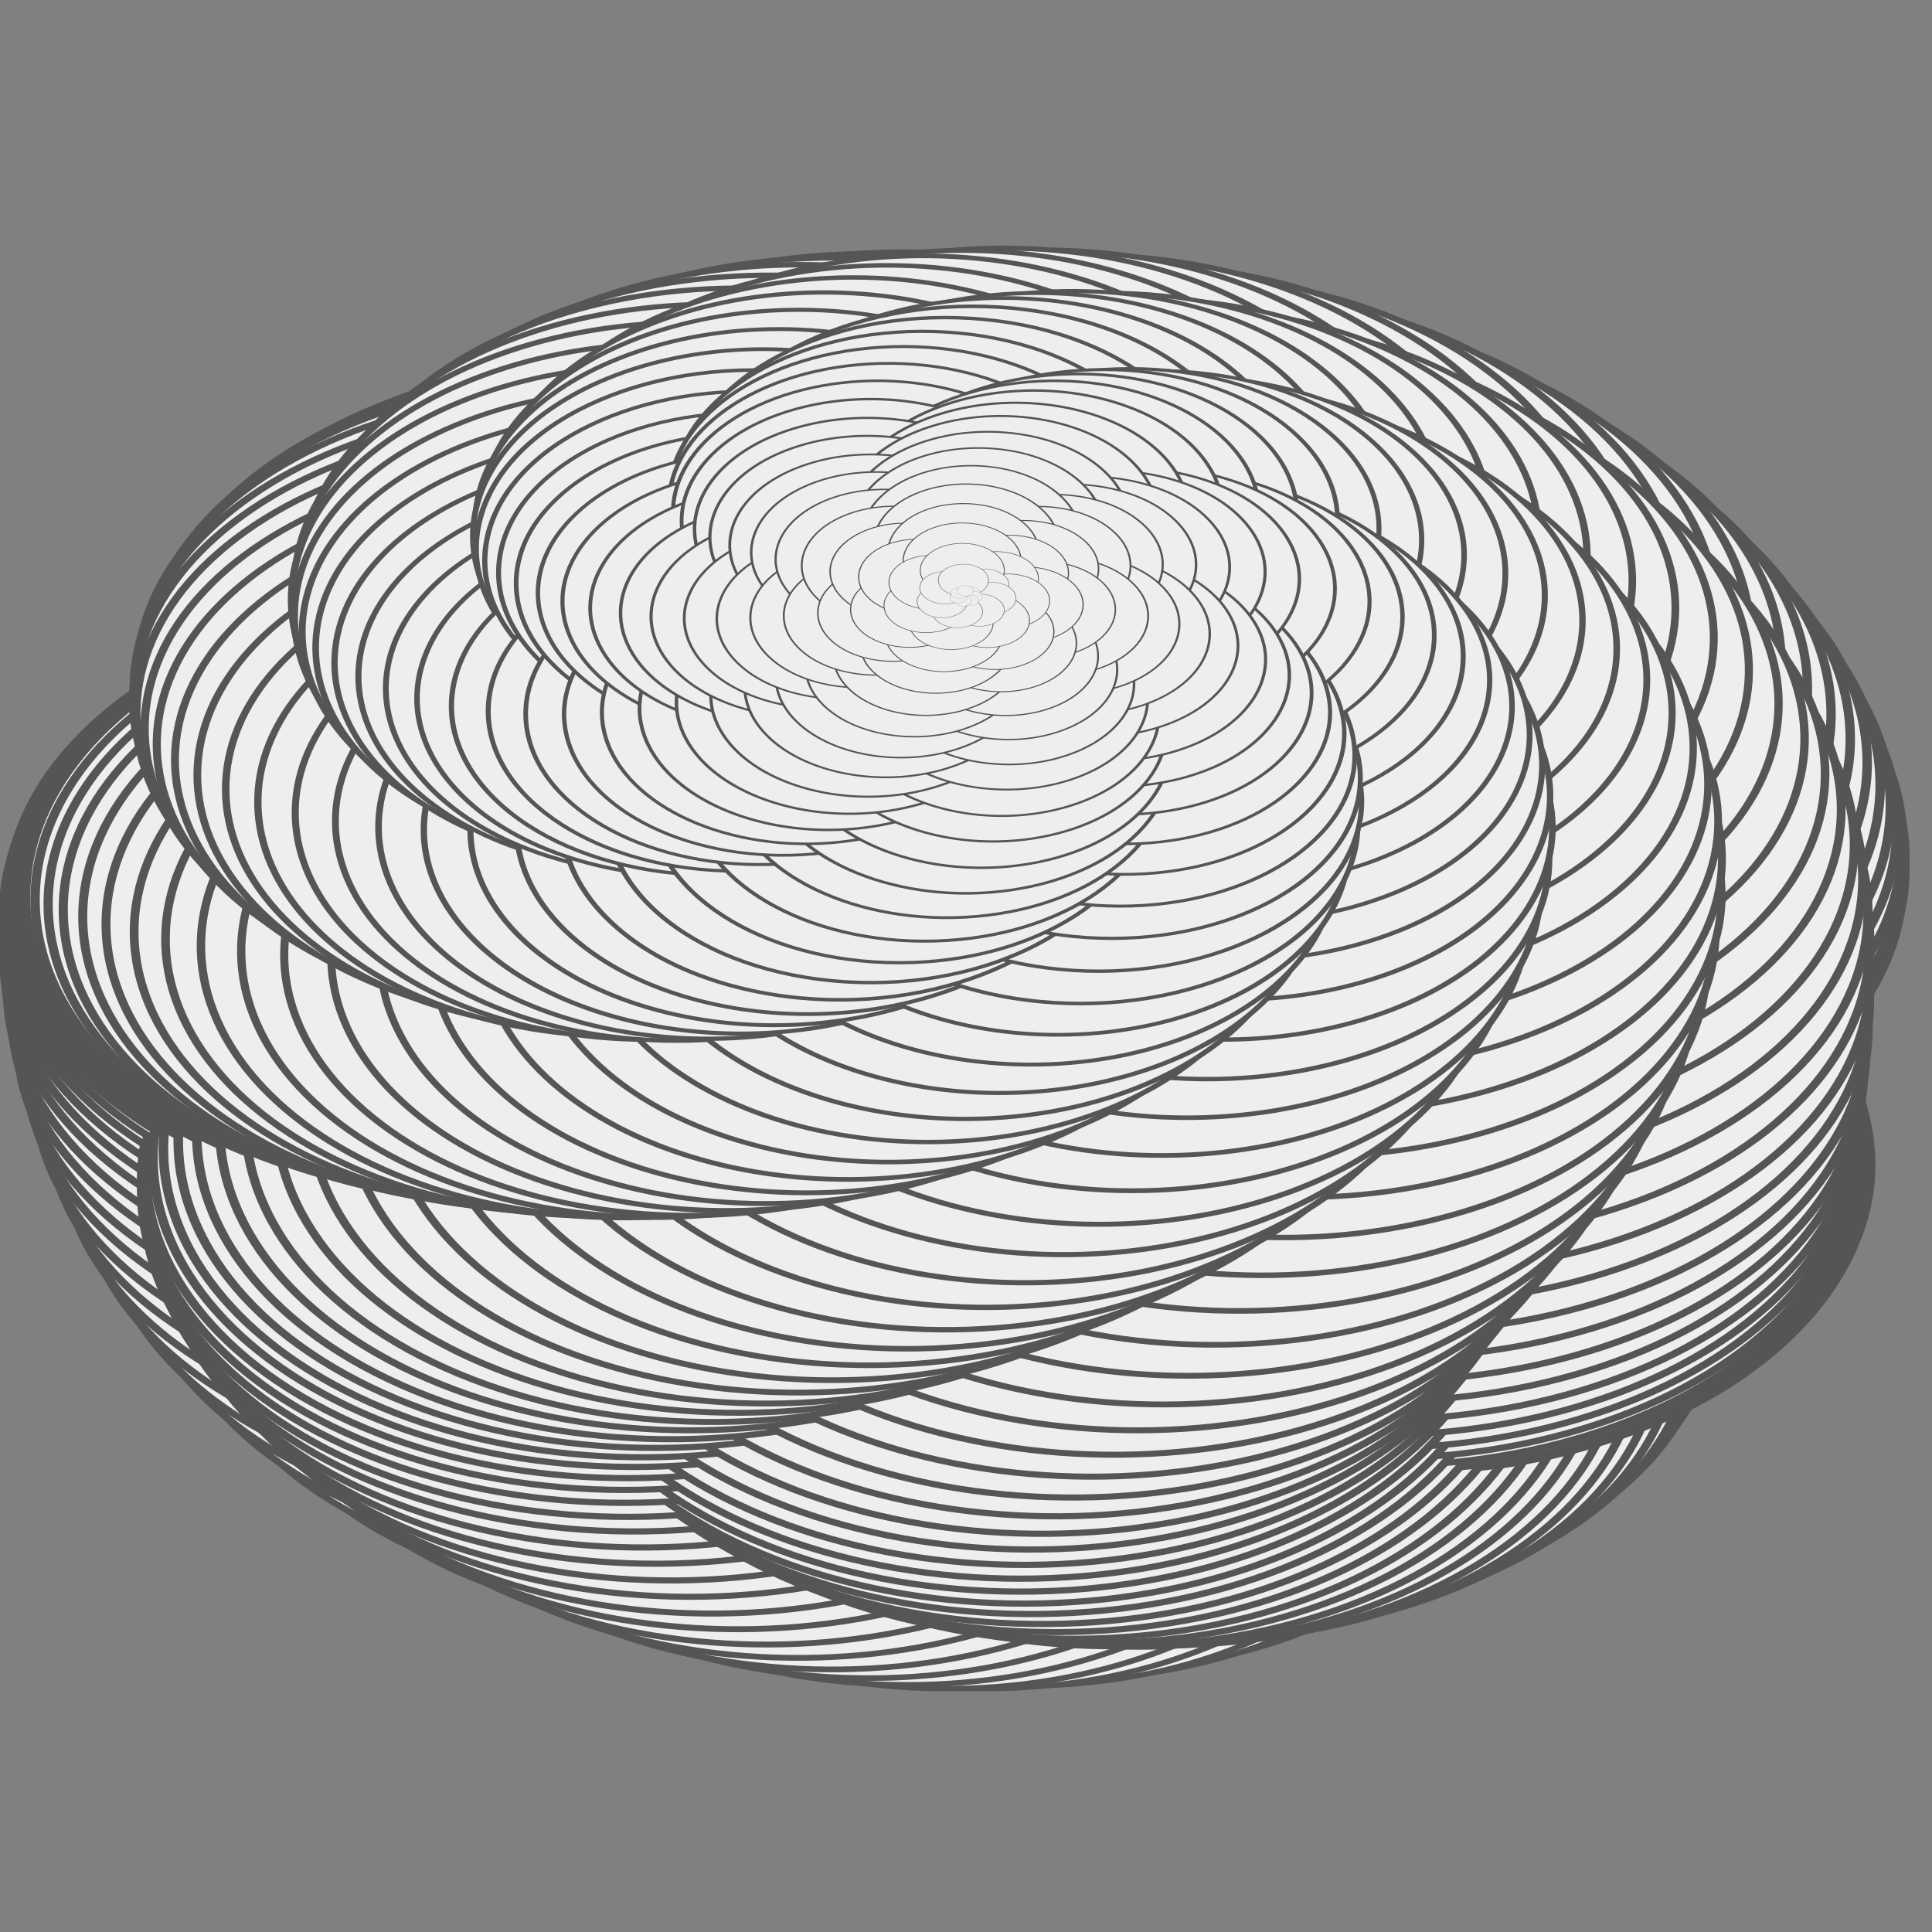
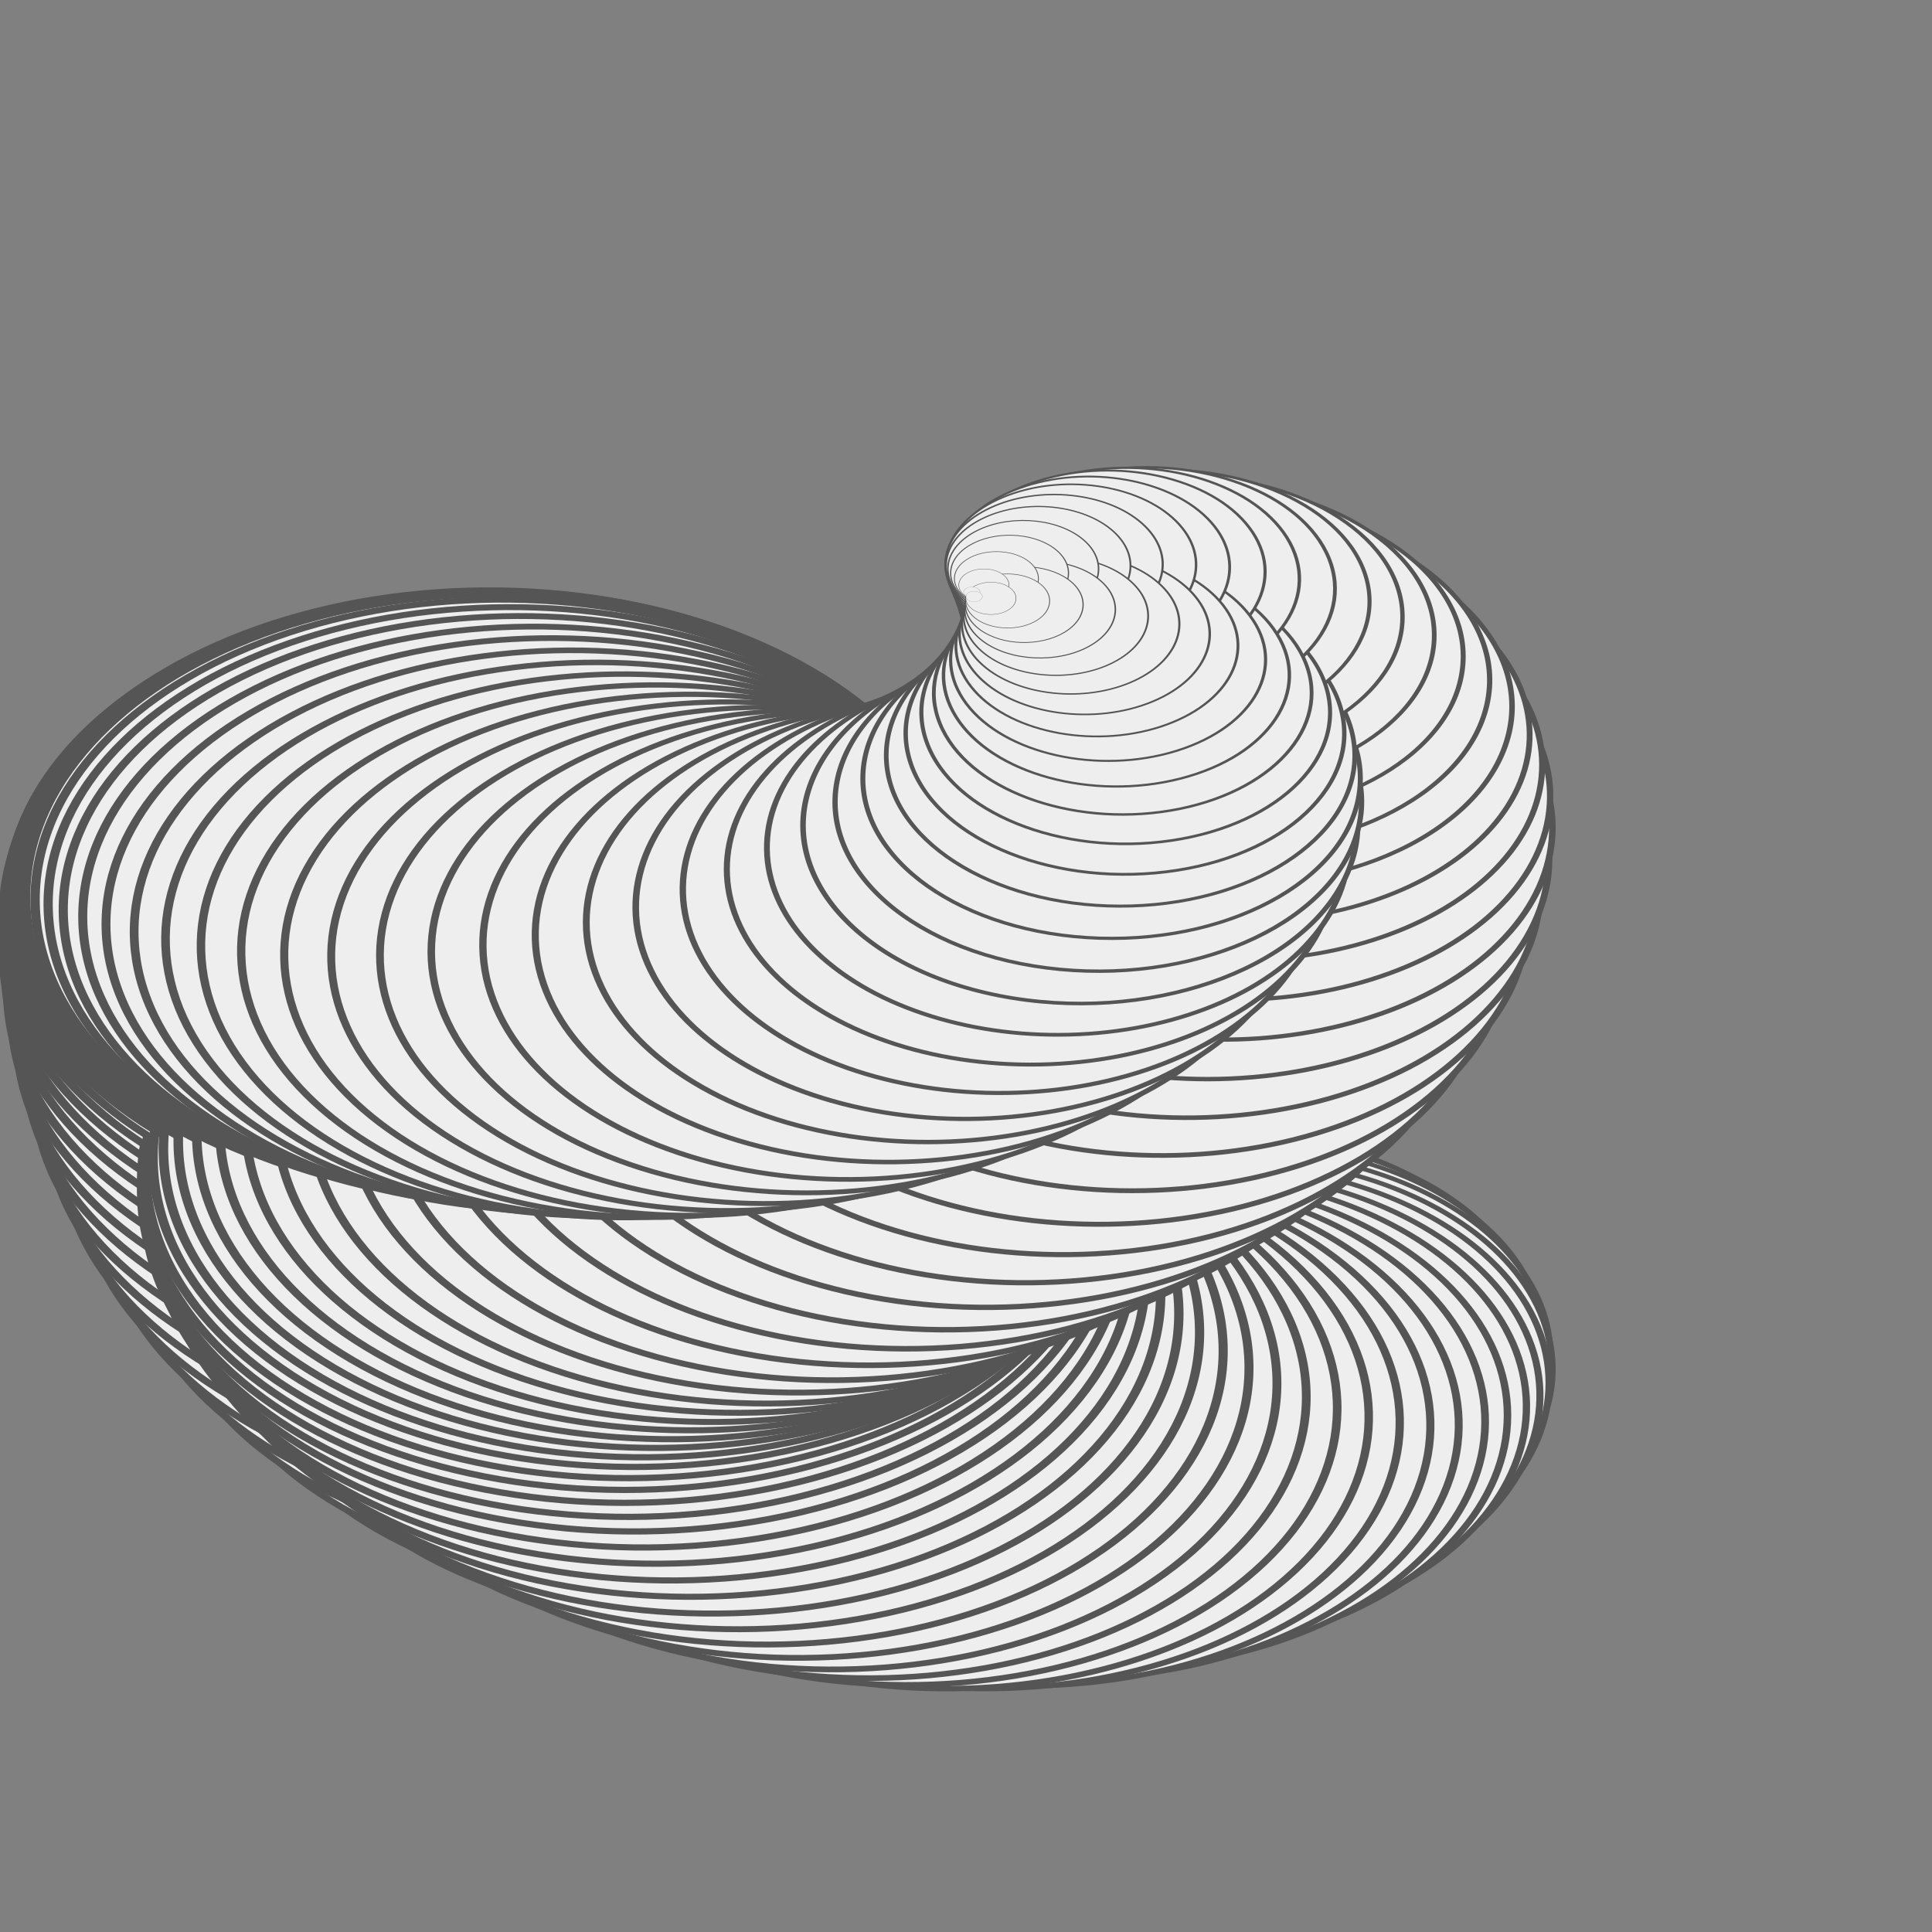
<svg xmlns="http://www.w3.org/2000/svg" xmlns:xlink="http://www.w3.org/1999/xlink" version="1.1" viewBox="0 0 200 200">
  <rect x="0" y="0" width="200" height="200" fill="#808080" stroke="none" />
  <title>Animated Sphere 3D</title>
  <defs id="animation_styles">
    <style type="text/css">
      @keyframes rotate360 {
        from { transform: rotate(360deg); }
        to   { transform: rotate(0deg); }
      }
      @-moz-keyframes rotate360 {
        from { -moz-transform: rotate(360deg); }
        to   { -moz-transform: rotate(0deg); }
      }
      @-webkit-keyframes rotate360 {
        from { -webkit-transform: rotate(360deg); }
        to   { -webkit-transform: rotate(0deg); }
      }

      .animateHeading {
         animation: rotate360 5s linear infinite;
        -moz-animation: rotate360 5s linear infinite;
        -webkit-animation: rotate360 5s linear infinite;
      }

      .object3D { stroke: #555555; fill: #eeeeee; stroke-width: 1 }
    </style>
  </defs>
  <defs id="slices">
    <g id="beads">
      <circle cx="50" cy="0" r="50" />
      <circle cx="31.174" cy="39.092" r="50" />
-       <circle cx="-11.126" cy="48.746" r="50" />
-       <circle cx="-45.048" cy="21.694" r="50" />
-       <circle cx="-45.048" cy="-21.694" r="50" />
-       <circle cx="-11.126" cy="-48.746" r="50" />
-       <circle cx="31.174" cy="-39.092" r="50" />
    </g>
    <g id="slice1" transform="scale (0.017) rotate (45)">
      <use xlink:href="#beads" />
    </g>
    <g id="slice2" transform="scale (0.052) rotate (45)">
      <use xlink:href="#beads" />
    </g>
    <g id="slice3" transform="scale (0.087) rotate (45)">
      <use xlink:href="#beads" />
    </g>
    <g id="slice4" transform="scale (0.122) rotate (45)">
      <use xlink:href="#beads" />
    </g>
    <g id="slice5" transform="scale (0.156) rotate (45)">
      <use xlink:href="#beads" />
    </g>
    <g id="slice6" transform="scale (0.191) rotate (45)">
      <use xlink:href="#beads" />
    </g>
    <g id="slice7" transform="scale (0.225) rotate (45)">
      <use xlink:href="#beads" />
    </g>
    <g id="slice8" transform="scale (0.259) rotate (45)">
      <use xlink:href="#beads" />
    </g>
    <g id="slice9" transform="scale (0.292) rotate (45)">
      <use xlink:href="#beads" />
    </g>
    <g id="slice10" transform="scale (0.326) rotate (45)">
      <use xlink:href="#beads" />
    </g>
    <g id="slice11" transform="scale (0.358) rotate (45)">
      <use xlink:href="#beads" />
    </g>
    <g id="slice12" transform="scale (0.391) rotate (45)">
      <use xlink:href="#beads" />
    </g>
    <g id="slice13" transform="scale (0.423) rotate (45)">
      <use xlink:href="#beads" />
    </g>
    <g id="slice14" transform="scale (0.454) rotate (45)">
      <use xlink:href="#beads" />
    </g>
    <g id="slice15" transform="scale (0.485) rotate (45)">
      <use xlink:href="#beads" />
    </g>
    <g id="slice16" transform="scale (0.515) rotate (45)">
      <use xlink:href="#beads" />
    </g>
    <g id="slice17" transform="scale (0.545) rotate (45)">
      <use xlink:href="#beads" />
    </g>
    <g id="slice18" transform="scale (0.574) rotate (45)">
      <use xlink:href="#beads" />
    </g>
    <g id="slice19" transform="scale (0.602) rotate (45)">
      <use xlink:href="#beads" />
    </g>
    <g id="slice20" transform="scale (0.629) rotate (45)">
      <use xlink:href="#beads" />
    </g>
    <g id="slice21" transform="scale (0.656) rotate (45)">
      <use xlink:href="#beads" />
    </g>
    <g id="slice22" transform="scale (0.682) rotate (45)">
      <use xlink:href="#beads" />
    </g>
    <g id="slice23" transform="scale (0.707) rotate (45)">
      <use xlink:href="#beads" />
    </g>
    <g id="slice24" transform="scale (0.731) rotate (45)">
      <use xlink:href="#beads" />
    </g>
    <g id="slice25" transform="scale (0.755) rotate (45)">
      <use xlink:href="#beads" />
    </g>
    <g id="slice26" transform="scale (0.777) rotate (45)">
      <use xlink:href="#beads" />
    </g>
    <g id="slice27" transform="scale (0.799) rotate (45)">
      <use xlink:href="#beads" />
    </g>
    <g id="slice28" transform="scale (0.819) rotate (45)">
      <use xlink:href="#beads" />
    </g>
    <g id="slice29" transform="scale (0.839) rotate (45)">
      <use xlink:href="#beads" />
    </g>
    <g id="slice30" transform="scale (0.857) rotate (45)">
      <use xlink:href="#beads" />
    </g>
    <g id="slice31" transform="scale (0.875) rotate (45)">
      <use xlink:href="#beads" />
    </g>
    <g id="slice32" transform="scale (0.891) rotate (45)">
      <use xlink:href="#beads" />
    </g>
    <g id="slice33" transform="scale (0.906) rotate (45)">
      <use xlink:href="#beads" />
    </g>
    <g id="slice34" transform="scale (0.921) rotate (45)">
      <use xlink:href="#beads" />
    </g>
    <g id="slice35" transform="scale (0.934) rotate (45)">
      <use xlink:href="#beads" />
    </g>
    <g id="slice36" transform="scale (0.946) rotate (45)">
      <use xlink:href="#beads" />
    </g>
    <g id="slice37" transform="scale (0.956) rotate (45)">
      <use xlink:href="#beads" />
    </g>
    <g id="slice38" transform="scale (0.966) rotate (45)">
      <use xlink:href="#beads" />
    </g>
    <g id="slice39" transform="scale (0.974) rotate (45)">
      <use xlink:href="#beads" />
    </g>
    <g id="slice40" transform="scale (0.982) rotate (45)">
      <use xlink:href="#beads" />
    </g>
    <g id="slice41" transform="scale (0.988) rotate (45)">
      <use xlink:href="#beads" />
    </g>
    <g id="slice42" transform="scale (0.993) rotate (45)">
      <use xlink:href="#beads" />
    </g>
    <g id="slice43" transform="scale (0.996) rotate (45)">
      <use xlink:href="#beads" />
    </g>
    <g id="slice44" transform="scale (0.999) rotate (45)">
      <use xlink:href="#beads" />
    </g>
    <g id="slice45" transform="scale (1) rotate (45)">
      <use xlink:href="#beads" />
    </g>
  </defs>
  <g id="object3D">
    <g class="object3D" transform="translate (100 100) scale (1 0.643)">
      <g id="layer1" transform="translate (0 59.579) rotate (-89.945)">
        <use class="animateHeading" xlink:href="#slice1" />
      </g>
      <g id="layer2" transform="translate (0 59.506) rotate (-89.507)">
        <use class="animateHeading" xlink:href="#slice2" />
      </g>
      <g id="layer3" transform="translate (0 59.361) rotate (-88.633)">
        <use class="animateHeading" xlink:href="#slice3" />
      </g>
      <g id="layer4" transform="translate (0 59.144) rotate (-87.327)">
        <use class="animateHeading" xlink:href="#slice4" />
      </g>
      <g id="layer5" transform="translate (0 58.854) rotate (-85.595)">
        <use class="animateHeading" xlink:href="#slice5" />
      </g>
      <g id="layer6" transform="translate (0 58.493) rotate (-83.447)">
        <use class="animateHeading" xlink:href="#slice6" />
      </g>
      <g id="layer7" transform="translate (0 58.06) rotate (-80.891)">
        <use class="animateHeading" xlink:href="#slice7" />
      </g>
      <g id="layer8" transform="translate (0 57.557) rotate (-77.942)">
        <use class="animateHeading" xlink:href="#slice8" />
      </g>
      <g id="layer9" transform="translate (0 56.984) rotate (-74.613)">
        <use class="animateHeading" xlink:href="#slice9" />
      </g>
      <g id="layer10" transform="translate (0 56.341) rotate (-70.921)">
        <use class="animateHeading" xlink:href="#slice10" />
      </g>
      <g id="layer11" transform="translate (0 55.63) rotate (-66.883)">
        <use class="animateHeading" xlink:href="#slice11" />
      </g>
      <g id="layer12" transform="translate (0 54.851) rotate (-62.519)">
        <use class="animateHeading" xlink:href="#slice12" />
      </g>
      <g id="layer13" transform="translate (0 54.005) rotate (-57.851)">
        <use class="animateHeading" xlink:href="#slice13" />
      </g>
      <g id="layer14" transform="translate (0 53.093) rotate (-52.901)">
        <use class="animateHeading" xlink:href="#slice14" />
      </g>
      <g id="layer15" transform="translate (0 52.117) rotate (-47.693)">
        <use class="animateHeading" xlink:href="#slice15" />
      </g>
      <g id="layer16" transform="translate (0 51.077) rotate (-42.252)">
        <use class="animateHeading" xlink:href="#slice16" />
      </g>
      <g id="layer17" transform="translate (0 49.974) rotate (-36.606)">
        <use class="animateHeading" xlink:href="#slice17" />
      </g>
      <g id="layer18" transform="translate (0 48.811) rotate (-30.782)">
        <use class="animateHeading" xlink:href="#slice18" />
      </g>
      <g id="layer19" transform="translate (0 47.589) rotate (-24.807)">
        <use class="animateHeading" xlink:href="#slice19" />
      </g>
      <g id="layer20" transform="translate (0 46.308) rotate (-18.712)">
        <use class="animateHeading" xlink:href="#slice20" />
      </g>
      <g id="layer21" transform="translate (0 44.971) rotate (-12.526)">
        <use class="animateHeading" xlink:href="#slice21" />
      </g>
      <g id="layer22" transform="translate (0 43.58) rotate (-6.278)">
        <use class="animateHeading" xlink:href="#slice22" />
      </g>
      <g id="layer23" transform="translate (0 42.135) rotate (5.51091e-015)">
        <use class="animateHeading" xlink:href="#slice23" />
      </g>
      <g id="layer24" transform="translate (0 40.639) rotate (6.278)">
        <use class="animateHeading" xlink:href="#slice24" />
      </g>
      <g id="layer25" transform="translate (0 39.093) rotate (12.526)">
        <use class="animateHeading" xlink:href="#slice25" />
      </g>
      <g id="layer26" transform="translate (0 37.5) rotate (18.712)">
        <use class="animateHeading" xlink:href="#slice26" />
      </g>
      <g id="layer27" transform="translate (0 35.861) rotate (24.807)">
        <use class="animateHeading" xlink:href="#slice27" />
      </g>
      <g id="layer28" transform="translate (0 34.178) rotate (30.782)">
        <use class="animateHeading" xlink:href="#slice28" />
      </g>
      <g id="layer29" transform="translate (0 32.454) rotate (36.606)">
        <use class="animateHeading" xlink:href="#slice29" />
      </g>
      <g id="layer30" transform="translate (0 30.69) rotate (42.252)">
        <use class="animateHeading" xlink:href="#slice30" />
      </g>
      <g id="layer31" transform="translate (0 28.889) rotate (47.693)">
        <use class="animateHeading" xlink:href="#slice31" />
      </g>
      <g id="layer32" transform="translate (0 27.052) rotate (52.901)">
        <use class="animateHeading" xlink:href="#slice32" />
      </g>
      <g id="layer33" transform="translate (0 25.183) rotate (57.851)">
        <use class="animateHeading" xlink:href="#slice33" />
      </g>
      <g id="layer34" transform="translate (0 23.283) rotate (62.519)">
        <use class="animateHeading" xlink:href="#slice34" />
      </g>
      <g id="layer35" transform="translate (0 21.354) rotate (66.883)">
        <use class="animateHeading" xlink:href="#slice35" />
      </g>
      <g id="layer36" transform="translate (0 19.4) rotate (70.921)">
        <use class="animateHeading" xlink:href="#slice36" />
      </g>
      <g id="layer37" transform="translate (0 17.422) rotate (74.613)">
        <use class="animateHeading" xlink:href="#slice37" />
      </g>
      <g id="layer38" transform="translate (0 15.422) rotate (77.942)">
        <use class="animateHeading" xlink:href="#slice38" />
      </g>
      <g id="layer39" transform="translate (0 13.404) rotate (80.891)">
        <use class="animateHeading" xlink:href="#slice39" />
      </g>
      <g id="layer40" transform="translate (0 11.37) rotate (83.447)">
        <use class="animateHeading" xlink:href="#slice40" />
      </g>
      <g id="layer41" transform="translate (0 9.322) rotate (85.595)">
        <use class="animateHeading" xlink:href="#slice41" />
      </g>
      <g id="layer42" transform="translate (0 7.262) rotate (87.327)">
        <use class="animateHeading" xlink:href="#slice42" />
      </g>
      <g id="layer43" transform="translate (0 5.193) rotate (88.633)">
        <use class="animateHeading" xlink:href="#slice43" />
      </g>
      <g id="layer44" transform="translate (0 3.119) rotate (89.507)">
        <use class="animateHeading" xlink:href="#slice44" />
      </g>
      <g id="layer45" transform="translate (0 1.04) rotate (89.945)">
        <use class="animateHeading" xlink:href="#slice45" />
      </g>
      <g id="layer46" transform="translate (0 -1.04) rotate (89.945)">
        <use class="animateHeading" xlink:href="#slice45" />
      </g>
      <g id="layer47" transform="translate (0 -3.119) rotate (89.507)">
        <use class="animateHeading" xlink:href="#slice44" />
      </g>
      <g id="layer48" transform="translate (0 -5.193) rotate (88.633)">
        <use class="animateHeading" xlink:href="#slice43" />
      </g>
      <g id="layer49" transform="translate (0 -7.262) rotate (87.327)">
        <use class="animateHeading" xlink:href="#slice42" />
      </g>
      <g id="layer50" transform="translate (0 -9.322) rotate (85.595)">
        <use class="animateHeading" xlink:href="#slice41" />
      </g>
      <g id="layer51" transform="translate (0 -11.37) rotate (83.447)">
        <use class="animateHeading" xlink:href="#slice40" />
      </g>
      <g id="layer52" transform="translate (0 -13.404) rotate (80.891)">
        <use class="animateHeading" xlink:href="#slice39" />
      </g>
      <g id="layer53" transform="translate (0 -15.422) rotate (77.942)">
        <use class="animateHeading" xlink:href="#slice38" />
      </g>
      <g id="layer54" transform="translate (0 -17.422) rotate (74.613)">
        <use class="animateHeading" xlink:href="#slice37" />
      </g>
      <g id="layer55" transform="translate (0 -19.4) rotate (70.921)">
        <use class="animateHeading" xlink:href="#slice36" />
      </g>
      <g id="layer56" transform="translate (0 -21.354) rotate (66.883)">
        <use class="animateHeading" xlink:href="#slice35" />
      </g>
      <g id="layer57" transform="translate (0 -23.283) rotate (62.519)">
        <use class="animateHeading" xlink:href="#slice34" />
      </g>
      <g id="layer58" transform="translate (0 -25.183) rotate (57.851)">
        <use class="animateHeading" xlink:href="#slice33" />
      </g>
      <g id="layer59" transform="translate (0 -27.052) rotate (52.901)">
        <use class="animateHeading" xlink:href="#slice32" />
      </g>
      <g id="layer60" transform="translate (0 -28.889) rotate (47.693)">
        <use class="animateHeading" xlink:href="#slice31" />
      </g>
      <g id="layer61" transform="translate (0 -30.69) rotate (42.252)">
        <use class="animateHeading" xlink:href="#slice30" />
      </g>
      <g id="layer62" transform="translate (0 -32.454) rotate (36.606)">
        <use class="animateHeading" xlink:href="#slice29" />
      </g>
      <g id="layer63" transform="translate (0 -34.178) rotate (30.782)">
        <use class="animateHeading" xlink:href="#slice28" />
      </g>
      <g id="layer64" transform="translate (0 -35.861) rotate (24.807)">
        <use class="animateHeading" xlink:href="#slice27" />
      </g>
      <g id="layer65" transform="translate (0 -37.5) rotate (18.712)">
        <use class="animateHeading" xlink:href="#slice26" />
      </g>
      <g id="layer66" transform="translate (0 -39.093) rotate (12.526)">
        <use class="animateHeading" xlink:href="#slice25" />
      </g>
      <g id="layer67" transform="translate (0 -40.639) rotate (6.278)">
        <use class="animateHeading" xlink:href="#slice24" />
      </g>
      <g id="layer68" transform="translate (0 -42.135) rotate (5.51091e-015)">
        <use class="animateHeading" xlink:href="#slice23" />
      </g>
      <g id="layer69" transform="translate (0 -43.58) rotate (-6.278)">
        <use class="animateHeading" xlink:href="#slice22" />
      </g>
      <g id="layer70" transform="translate (0 -44.971) rotate (-12.526)">
        <use class="animateHeading" xlink:href="#slice21" />
      </g>
      <g id="layer71" transform="translate (0 -46.308) rotate (-18.712)">
        <use class="animateHeading" xlink:href="#slice20" />
      </g>
      <g id="layer72" transform="translate (0 -47.589) rotate (-24.807)">
        <use class="animateHeading" xlink:href="#slice19" />
      </g>
      <g id="layer73" transform="translate (0 -48.811) rotate (-30.782)">
        <use class="animateHeading" xlink:href="#slice18" />
      </g>
      <g id="layer74" transform="translate (0 -49.974) rotate (-36.606)">
        <use class="animateHeading" xlink:href="#slice17" />
      </g>
      <g id="layer75" transform="translate (0 -51.077) rotate (-42.252)">
        <use class="animateHeading" xlink:href="#slice16" />
      </g>
      <g id="layer76" transform="translate (0 -52.117) rotate (-47.693)">
        <use class="animateHeading" xlink:href="#slice15" />
      </g>
      <g id="layer77" transform="translate (0 -53.093) rotate (-52.901)">
        <use class="animateHeading" xlink:href="#slice14" />
      </g>
      <g id="layer78" transform="translate (0 -54.005) rotate (-57.851)">
        <use class="animateHeading" xlink:href="#slice13" />
      </g>
      <g id="layer79" transform="translate (0 -54.851) rotate (-62.519)">
        <use class="animateHeading" xlink:href="#slice12" />
      </g>
      <g id="layer80" transform="translate (0 -55.63) rotate (-66.883)">
        <use class="animateHeading" xlink:href="#slice11" />
      </g>
      <g id="layer81" transform="translate (0 -56.341) rotate (-70.921)">
        <use class="animateHeading" xlink:href="#slice10" />
      </g>
      <g id="layer82" transform="translate (0 -56.984) rotate (-74.613)">
        <use class="animateHeading" xlink:href="#slice9" />
      </g>
      <g id="layer83" transform="translate (0 -57.557) rotate (-77.942)">
        <use class="animateHeading" xlink:href="#slice8" />
      </g>
      <g id="layer84" transform="translate (0 -58.06) rotate (-80.891)">
        <use class="animateHeading" xlink:href="#slice7" />
      </g>
      <g id="layer85" transform="translate (0 -58.493) rotate (-83.447)">
        <use class="animateHeading" xlink:href="#slice6" />
      </g>
      <g id="layer86" transform="translate (0 -58.854) rotate (-85.595)">
        <use class="animateHeading" xlink:href="#slice5" />
      </g>
      <g id="layer87" transform="translate (0 -59.144) rotate (-87.327)">
        <use class="animateHeading" xlink:href="#slice4" />
      </g>
      <g id="layer88" transform="translate (0 -59.361) rotate (-88.633)">
        <use class="animateHeading" xlink:href="#slice3" />
      </g>
      <g id="layer89" transform="translate (0 -59.506) rotate (-89.507)">
        <use class="animateHeading" xlink:href="#slice2" />
      </g>
      <g id="layer90" transform="translate (0 -59.579) rotate (-89.945)">
        <use class="animateHeading" xlink:href="#slice1" />
      </g>
    </g>
  </g>
</svg>